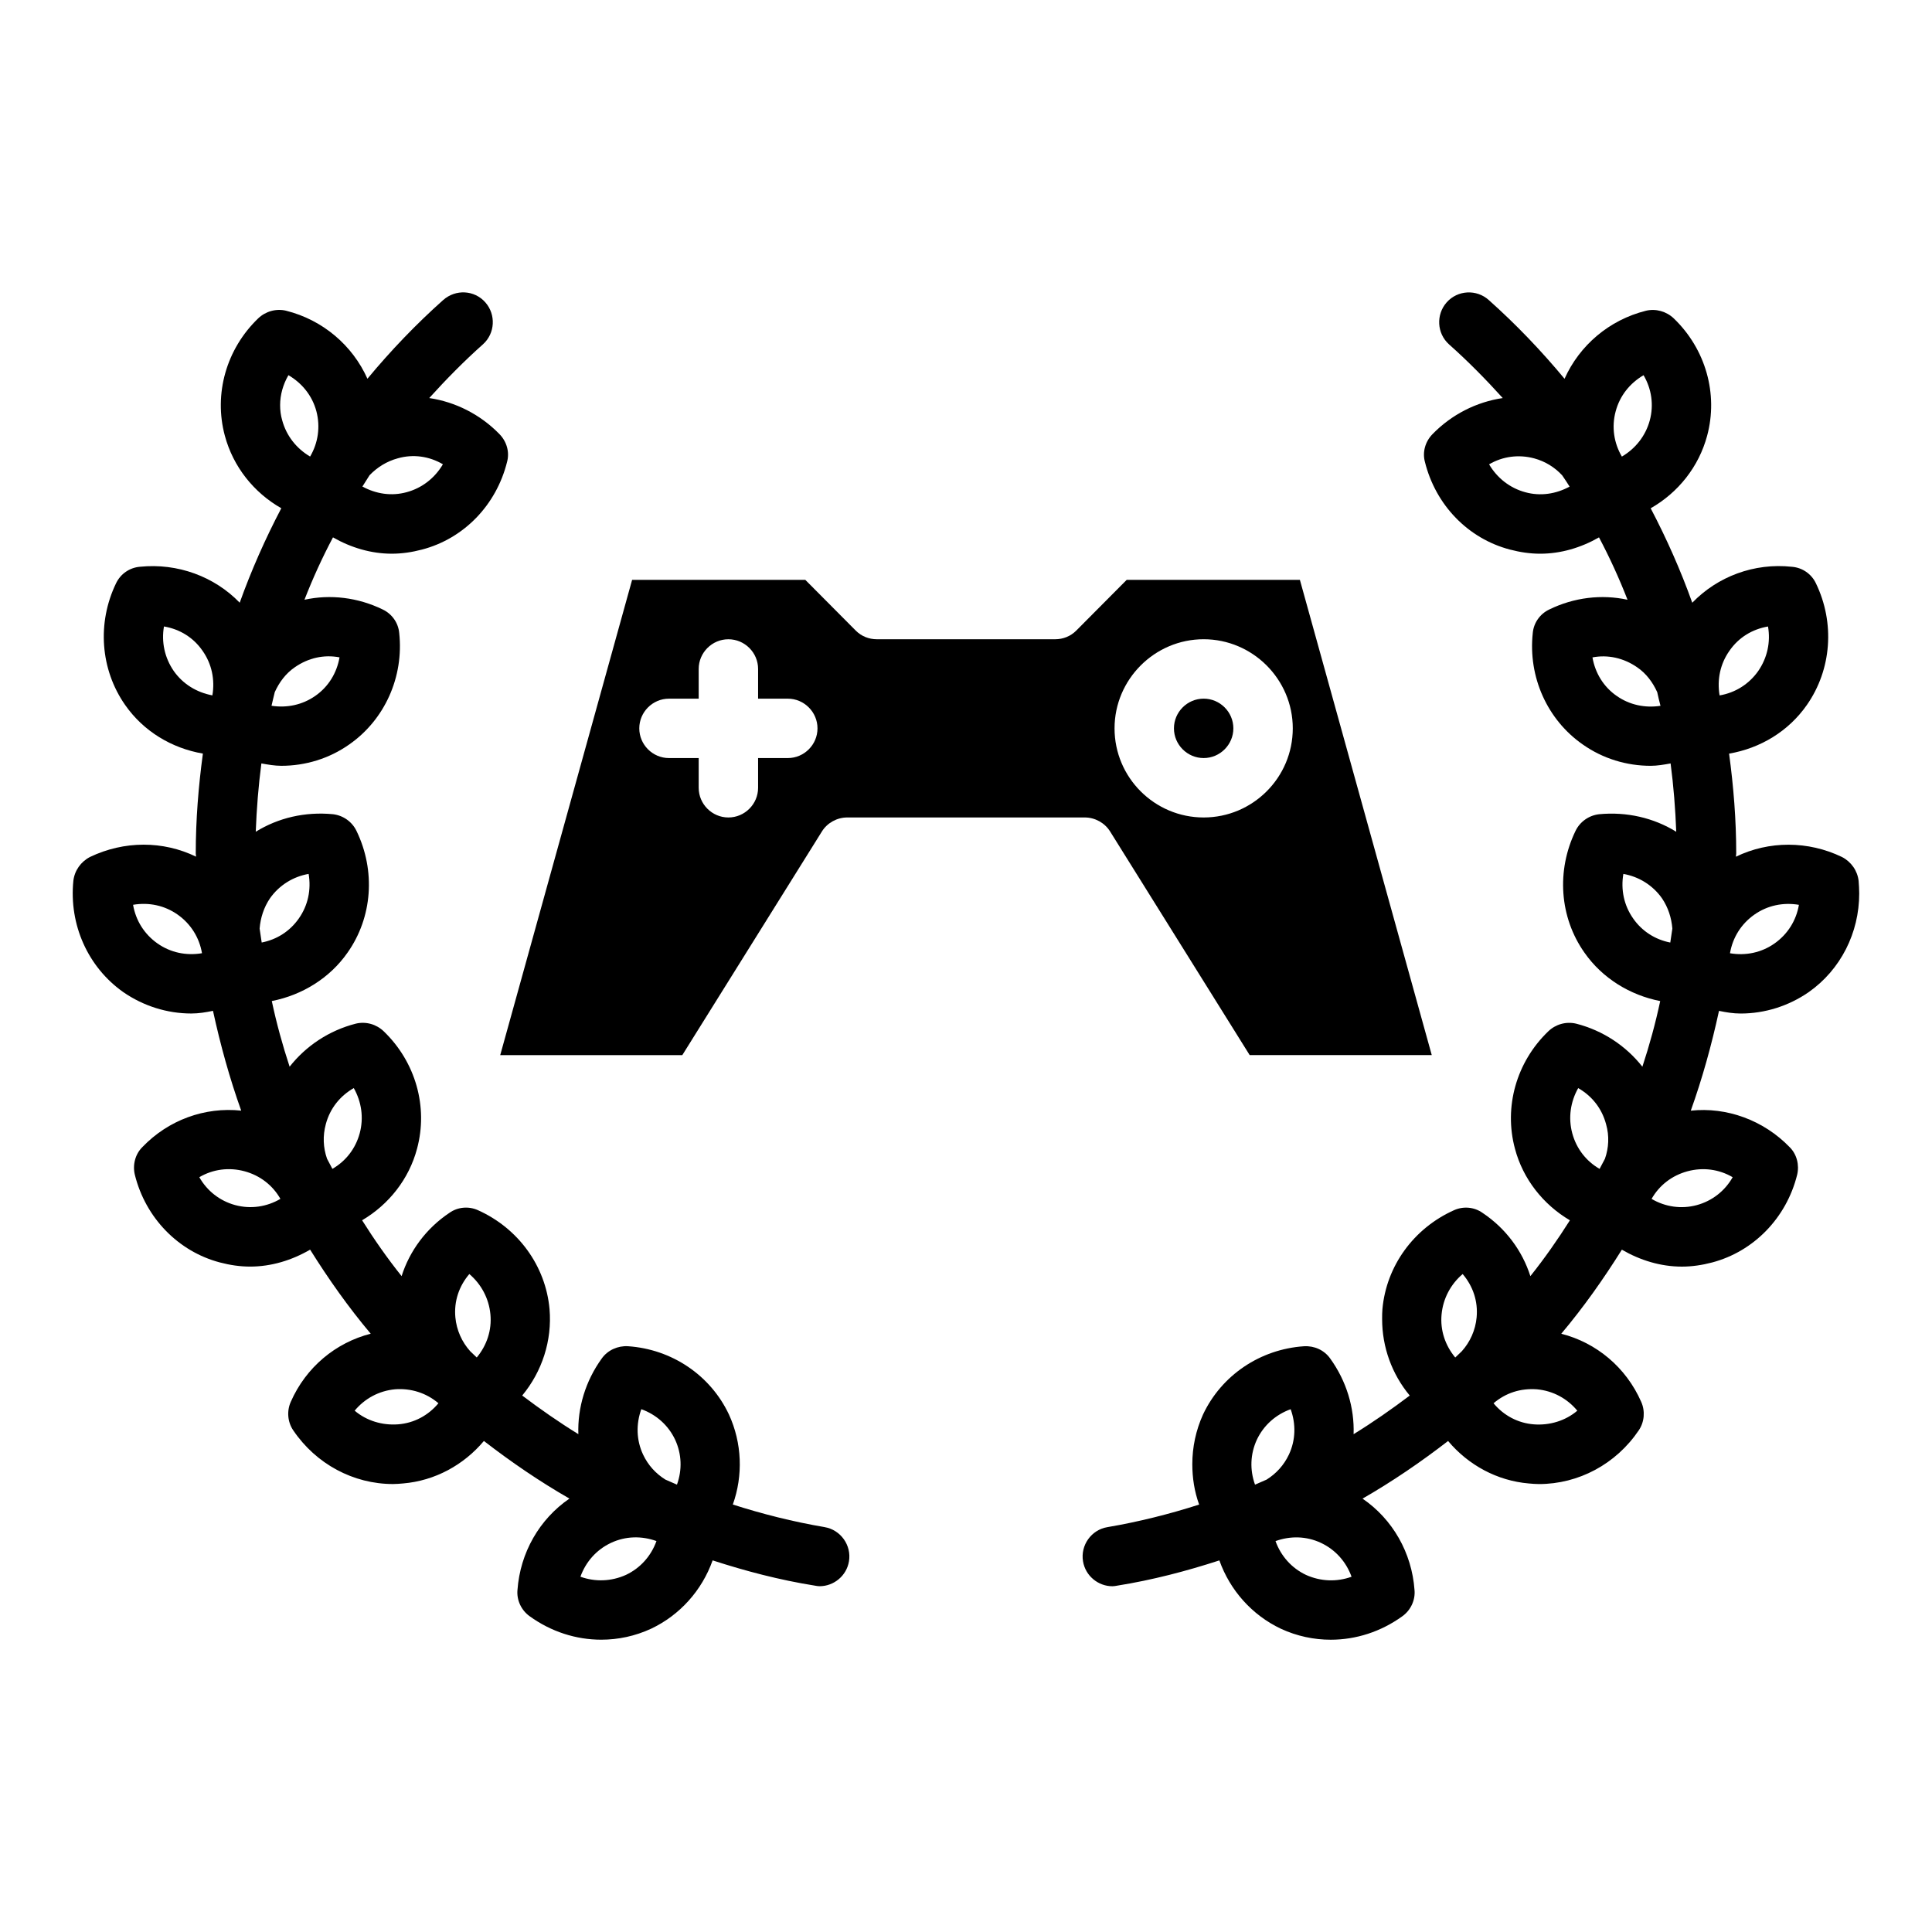
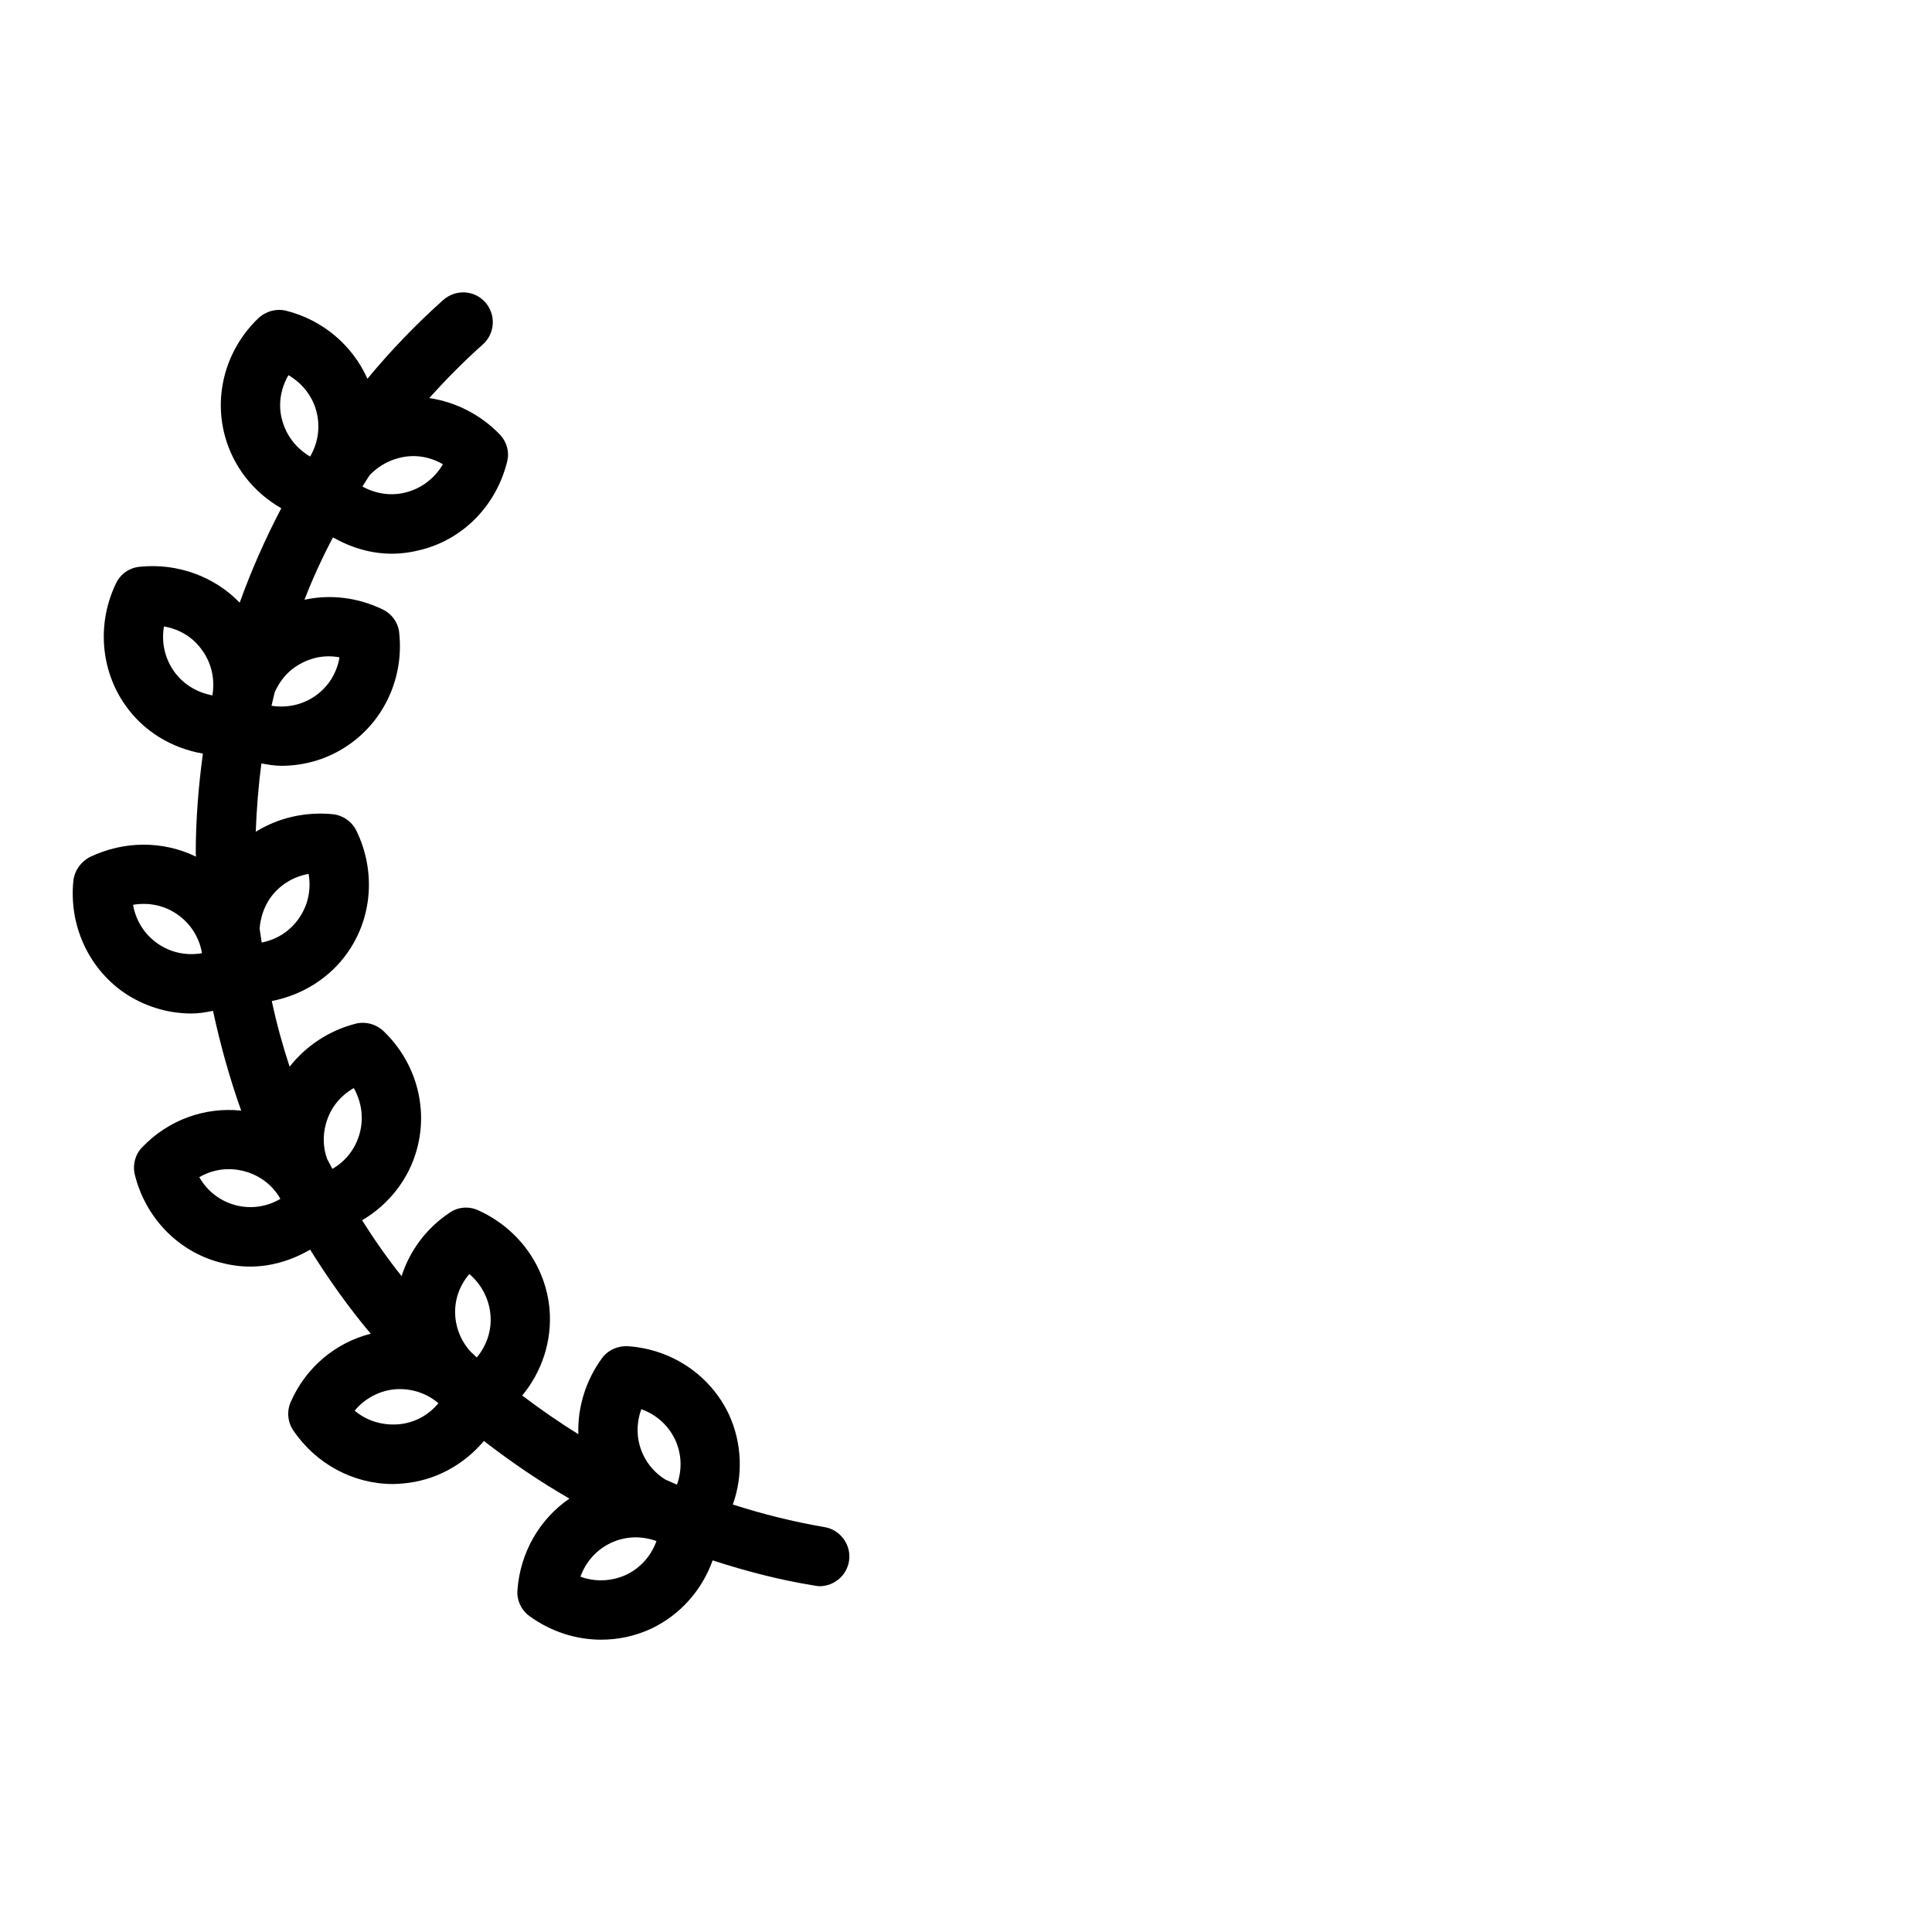
<svg xmlns="http://www.w3.org/2000/svg" fill="#000000" width="800px" height="800px" version="1.1" viewBox="144 144 512 512">
  <g>
-     <path d="m462.98 329.15c-4.328 0-7.871 3.543-7.871 7.871s3.543 7.871 7.871 7.871c4.328 0 7.871-3.543 7.871-7.871s-3.543-7.871-7.871-7.871zm0 0c-4.328 0-7.871 3.543-7.871 7.871s3.543 7.871 7.871 7.871c4.328 0 7.871-3.543 7.871-7.871s-3.543-7.871-7.871-7.871zm25.504-31.484h-45.895l-13.383 13.461c-1.496 1.492-3.465 2.281-5.59 2.281h-47.23c-2.125 0-4.094-0.789-5.59-2.281l-13.383-13.461h-45.895l-34.953 125.95h48.254l37-59.277c1.418-2.285 4.016-3.703 6.695-3.703h62.977c2.676 0 5.273 1.418 6.691 3.699l36.996 59.277h48.254zm-135.71 47.23h-7.871v7.871c0 4.328-3.543 7.871-7.871 7.871-4.328 0-7.871-3.543-7.871-7.871v-7.871h-7.871c-4.328 0-7.871-3.543-7.871-7.871 0-4.328 3.543-7.871 7.871-7.871h7.871v-7.871c0-4.328 3.543-7.871 7.871-7.871 4.328 0 7.871 3.543 7.871 7.871v7.871h7.871c4.328 0 7.871 3.543 7.871 7.871 0 4.328-3.539 7.871-7.871 7.871zm110.21 15.742c-12.988 0-23.617-10.547-23.617-23.617 0-12.988 10.629-23.617 23.617-23.617 12.988 0 23.617 10.629 23.617 23.617-0.004 13.07-10.629 23.617-23.617 23.617zm0-31.488c-4.328 0-7.871 3.543-7.871 7.871s3.543 7.871 7.871 7.871c4.328 0 7.871-3.543 7.871-7.871s-3.543-7.871-7.871-7.871z" />
-     <path d="m636.55 377.41c-0.316-2.676-1.969-5.039-4.41-6.297-8.973-4.328-19.363-4.328-28.102-0.078 0-0.238 0.078-0.551 0.078-0.867 0-8.895-0.707-17.711-1.891-26.449 8.266-1.418 15.742-5.902 20.625-12.91 6.535-9.367 7.481-21.727 2.363-32.273-1.18-2.441-3.543-4.094-6.297-4.328-10.074-1.102-19.758 2.598-26.449 9.523-3.07-8.582-6.769-16.926-11.02-25.031 7.32-4.172 12.754-11.02 14.957-19.207 2.992-11.098-0.395-22.984-8.816-31.094-1.969-1.891-4.801-2.676-7.398-2.047-9.762 2.441-17.633 9.211-21.57 18.027-6.141-7.398-12.832-14.406-20.074-20.859-3.227-2.914-8.266-2.676-11.18 0.629-2.832 3.227-2.598 8.188 0.629 11.102 5.039 4.477 9.762 9.281 14.25 14.238-6.926 1.023-13.539 4.328-18.656 9.605-1.891 1.969-2.676 4.723-1.969 7.32 2.832 11.414 11.414 20.309 22.516 23.223 2.676 0.707 5.352 1.102 8.031 1.102 5.434 0 10.785-1.574 15.586-4.328 2.832 5.352 5.352 10.863 7.559 16.531-6.852-1.496-14.176-0.633-20.785 2.598-2.441 1.18-4.094 3.543-4.328 6.219-1.262 11.652 3.856 22.984 13.227 29.52 5.352 3.777 11.652 5.668 18.027 5.668 1.73 0 3.543-0.316 5.273-0.629 0.789 5.984 1.262 12.043 1.496 18.105-5.981-3.699-13.145-5.352-20.469-4.644-2.676 0.316-5.039 1.969-6.219 4.41-5.117 10.547-4.25 22.906 2.363 32.273 4.723 6.769 12.043 11.258 20.074 12.832-1.258 5.902-2.832 11.652-4.723 17.398-4.328-5.512-10.469-9.605-17.555-11.414-2.676-0.629-5.434 0.156-7.398 2.047-8.422 8.109-11.809 19.996-8.816 31.094 2.125 8.031 7.481 14.801 14.562 18.973-3.234 5.113-6.699 10.07-10.477 14.797-2.125-6.691-6.535-12.676-12.676-16.766-2.203-1.574-5.117-1.812-7.559-0.707-10.707 4.801-17.949 14.801-18.973 26.215-0.078 0.867-0.078 1.73-0.078 2.676 0 7.398 2.598 14.562 7.32 20.23-4.801 3.621-9.762 7.086-14.879 10.234 0.238-7.008-1.891-14.09-6.219-20.074-1.574-2.203-4.172-3.387-6.926-3.227-11.652 0.785-21.883 7.715-26.766 18.105-1.891 4.172-2.832 8.66-2.832 13.145 0 3.621 0.551 7.242 1.809 10.707-7.871 2.519-15.98 4.566-24.324 5.984-4.246 0.703-7.16 4.797-6.449 9.047 0.629 3.856 4.016 6.613 7.793 6.613 0.395 0 0.867-0.078 1.262-0.156 9.367-1.496 18.34-3.856 27.078-6.691 2.832 7.949 8.66 14.484 16.293 18.105 4.25 1.969 8.738 2.914 13.227 2.914 6.691 0 13.305-2.125 18.973-6.219 2.203-1.574 3.465-4.25 3.227-6.926-0.707-9.918-5.824-18.812-13.777-24.246 7.949-4.566 15.43-9.684 22.672-15.273 5.352 6.375 12.988 10.547 21.414 11.258 0.867 0.078 1.809 0.156 2.676 0.156 10.469 0 20.391-5.273 26.449-14.25 1.496-2.203 1.73-5.117 0.629-7.559-4.016-9.133-11.887-15.664-21.176-18.027 5.902-7.008 11.18-14.484 16.059-22.277 4.879 2.832 10.312 4.488 15.902 4.488 2.676 0 5.352-0.395 8.031-1.102 11.02-2.914 19.68-11.809 22.516-23.223 0.629-2.598-0.078-5.434-1.969-7.32-6.926-7.164-16.688-10.707-26.215-9.684 3.07-8.582 5.512-17.398 7.477-26.449 1.891 0.395 3.777 0.707 5.746 0.707 6.375 0 12.676-1.969 18.027-5.668 8.5-5.984 13.383-15.742 13.383-26.137 0-1.18-0.078-2.281-0.16-3.383zm-88.32-102.96c-4.094-1.102-7.481-3.777-9.605-7.398 3.621-2.125 7.871-2.676 11.965-1.574 2.914 0.789 5.434 2.363 7.398 4.488 0.707 1.023 1.34 1.969 1.969 2.992-3.621 1.961-7.715 2.594-11.727 1.492zm25.582-9.449c-2.125-3.621-2.754-7.871-1.652-11.965 1.102-4.172 3.777-7.477 7.398-9.605 2.125 3.621 2.754 7.871 1.652 11.965-1.102 4.098-3.777 7.481-7.398 9.605zm-1.34 63.449c-3.543-2.441-5.746-6.141-6.453-10.234 4.094-0.785 8.266 0.156 11.809 2.598 2.441 1.652 4.172 4.016 5.352 6.613 0.234 1.18 0.551 2.363 0.867 3.621-4.094 0.629-8.188-0.234-11.574-2.598zm-95.879 209c-1.418-3.938-1.258-8.109 0.473-11.887 1.812-3.859 5.039-6.691 8.973-8.109 1.418 3.938 1.34 8.188-0.473 12.043-1.34 2.832-3.387 5.039-5.902 6.613-1.023 0.473-2.047 0.867-3.07 1.34zm13.539 23.93c-3.856-1.812-6.691-5.039-8.109-8.973 3.938-1.418 8.188-1.34 12.043 0.473 3.856 1.809 6.691 5.039 8.109 8.973-3.934 1.418-8.184 1.258-12.043-0.473zm41.25-59.277c-0.551 0.551-1.18 1.102-1.73 1.652-2.676-3.227-4.016-7.242-3.621-11.414 0.395-4.25 2.441-8.031 5.59-10.707 2.754 3.227 4.094 7.242 3.699 11.492-0.316 3.387-1.734 6.535-3.938 8.977zm30.621 15.746c-3.148 2.676-7.32 3.938-11.492 3.621-4.25-0.316-8.031-2.363-10.707-5.59 3.227-2.754 7.164-4.016 11.492-3.699 4.254 0.391 8.031 2.438 10.707 5.668zm7.32-66.758c-0.473 0.867-0.945 1.809-1.418 2.676-3.543-2.047-6.141-5.352-7.242-9.445-1.102-4.094-0.473-8.344 1.574-11.965 3.699 2.125 6.297 5.434 7.398 9.605 0.871 3.07 0.711 6.219-0.312 9.129zm7.481-63.684c-2.441-3.465-3.305-7.637-2.598-11.809 4.094 0.707 7.793 2.992 10.234 6.457 1.652 2.441 2.519 5.195 2.754 8.031-0.156 1.258-0.395 2.441-0.551 3.699-4.016-0.789-7.481-2.992-9.84-6.379zm26.371 68.566c-2.047 3.621-5.434 6.297-9.523 7.398-4.094 1.102-8.344 0.473-11.965-1.652 2.047-3.621 5.434-6.219 9.523-7.32 4.094-1.102 8.344-0.551 11.965 1.574zm-0.867-139.49c2.441-3.543 6.062-5.746 10.234-6.457 0.707 4.094-0.156 8.266-2.598 11.809-2.441 3.465-6.062 5.746-10.234 6.457-0.707-4.172 0.16-8.344 2.598-11.809zm11.965 77.539c-3.465 2.441-7.637 3.305-11.809 2.598 0.707-4.172 2.992-7.793 6.457-10.234s7.637-3.305 11.809-2.598c-0.707 4.172-2.992 7.793-6.457 10.234z" />
    <path d="m362.53 548.7c-8.344-1.418-16.453-3.465-24.324-5.984 2.754-7.711 2.441-16.293-1.023-23.848-4.879-10.391-15.113-17.32-26.766-18.105-2.676-0.156-5.352 1.023-6.926 3.227-4.328 5.984-6.457 13.066-6.219 20.074-5.117-3.148-10.078-6.613-14.879-10.234 5.273-6.375 7.949-14.562 7.242-22.906-1.023-11.414-8.266-21.414-18.973-26.215-2.441-1.102-5.352-0.867-7.559 0.707-6.137 4.094-10.547 10.078-12.672 16.77-3.777-4.723-7.242-9.684-10.469-14.801 7.086-4.172 12.438-10.941 14.562-18.973 2.992-11.098-0.395-22.984-8.816-31.094-1.969-1.891-4.723-2.676-7.398-2.047-7.086 1.809-13.227 5.902-17.555 11.414-1.891-5.746-3.465-11.492-4.723-17.398 8.031-1.574 15.352-6.062 20.074-12.832 6.613-9.367 7.481-21.727 2.363-32.273-1.18-2.441-3.543-4.094-6.219-4.41-7.402-0.707-14.488 0.949-20.473 4.648 0.234-6.062 0.707-12.121 1.496-18.105 1.734 0.312 3.543 0.629 5.273 0.629 6.375 0 12.676-1.891 18.027-5.668 9.367-6.535 14.484-17.871 13.227-29.52-0.238-2.676-1.891-5.039-4.332-6.219-6.613-3.227-13.934-4.094-20.781-2.598 2.203-5.668 4.723-11.18 7.559-16.531 4.801 2.754 10.156 4.328 15.586 4.328 2.676 0 5.352-0.395 8.031-1.102 11.098-2.914 19.68-11.809 22.516-23.223 0.707-2.598-0.078-5.352-1.969-7.32-5.117-5.273-11.73-8.582-18.656-9.605 4.484-4.957 9.207-9.762 14.246-14.246 3.227-2.914 3.465-7.871 0.629-11.102-2.914-3.305-7.871-3.543-11.18-0.629-7.242 6.457-13.934 13.461-20.074 20.859-3.938-8.816-11.809-15.586-21.57-18.027-2.598-0.629-5.434 0.156-7.398 2.047-8.422 8.109-11.809 19.996-8.816 31.094 2.203 8.188 7.637 15.035 14.957 19.207-4.25 8.109-7.949 16.453-11.02 25.031-6.691-6.926-16.453-10.547-26.449-9.523-2.754 0.234-5.117 1.891-6.297 4.328-5.117 10.547-4.172 22.906 2.363 32.273 4.879 7.008 12.359 11.492 20.625 12.91-1.18 8.738-1.891 17.555-1.891 26.449 0 0.316 0.078 0.629 0.078 0.867-8.738-4.25-19.051-4.25-28.102 0.078-2.441 1.262-4.094 3.621-4.41 6.297-1.18 11.652 3.856 22.906 13.227 29.52 5.352 3.699 11.652 5.668 18.027 5.668 1.969 0 3.856-0.316 5.746-0.707 1.969 9.051 4.41 17.871 7.477 26.449-9.605-1.023-19.285 2.441-26.215 9.684-1.891 1.891-2.598 4.723-1.969 7.32 2.832 11.414 11.492 20.309 22.516 23.223 2.676 0.707 5.352 1.102 8.031 1.102 5.59 0 11.02-1.652 15.902-4.488 4.879 7.793 10.156 15.273 16.059 22.277-9.289 2.363-17.16 8.895-21.176 18.027-1.102 2.441-0.867 5.352 0.629 7.559 6.062 8.973 15.98 14.25 26.449 14.25 0.867 0 1.809-0.078 2.676-0.156 8.422-0.707 16.059-4.879 21.414-11.258 7.242 5.59 14.719 10.707 22.672 15.273-7.949 5.434-13.066 14.328-13.777 24.246-0.238 2.676 1.023 5.352 3.227 6.926 5.668 4.094 12.281 6.219 18.973 6.219 4.488 0 8.973-0.945 13.227-2.914 7.637-3.621 13.461-10.156 16.293-18.105 8.738 2.832 17.711 5.195 27.078 6.691 0.395 0.078 0.867 0.156 1.262 0.156 3.777 0 7.164-2.754 7.793-6.613 0.707-4.242-2.207-8.336-6.457-9.047zm-120.6-278.75c2.047-2.125 4.566-3.699 7.481-4.488 4.094-1.18 8.344-0.551 11.965 1.574-2.125 3.621-5.512 6.297-9.605 7.398-4.016 1.102-8.109 0.473-11.73-1.496 0.629-1.02 1.258-1.965 1.891-2.988zm-23.695-18.578c0-2.754 0.789-5.512 2.203-7.949 3.621 2.125 6.297 5.434 7.398 9.523 1.102 4.172 0.473 8.422-1.652 12.043-3.621-2.125-6.297-5.512-7.398-9.605-0.395-1.336-0.551-2.676-0.551-4.012zm-1.418 76.043c1.18-2.598 2.914-4.961 5.352-6.613 3.543-2.441 7.637-3.387 11.809-2.598-0.707 4.094-2.914 7.793-6.453 10.234-3.387 2.363-7.481 3.227-11.57 2.598 0.312-1.258 0.547-2.441 0.863-3.621zm-31.094 66.598c-3.465-2.441-5.746-6.062-6.457-10.234 4.172-0.707 8.344 0.156 11.809 2.598 3.465 2.441 5.746 6.062 6.457 10.234-4.172 0.707-8.348-0.156-11.809-2.598zm14.562-65.73c-4.172-0.789-7.793-2.992-10.234-6.457-2.441-3.543-3.305-7.715-2.598-11.809 4.172 0.707 7.793 2.914 10.234 6.457 2.441 3.465 3.305 7.637 2.598 11.809zm15.273 53.766c2.441-3.465 6.141-5.746 10.234-6.457 0.707 4.172-0.156 8.344-2.598 11.809-2.363 3.387-5.824 5.59-9.84 6.375-0.156-1.258-0.395-2.441-0.551-3.699 0.234-2.832 1.098-5.586 2.754-8.027zm-9.211 81.316c-4.094-1.102-7.481-3.777-9.523-7.398 3.621-2.125 7.871-2.676 11.965-1.574 4.094 1.102 7.477 3.699 9.523 7.32-3.621 2.125-7.871 2.754-11.965 1.652zm32.984-19.051c-1.102 4.094-3.699 7.398-7.242 9.445-0.473-0.867-0.945-1.809-1.418-2.676-1.023-2.914-1.18-6.062-0.316-9.211 1.102-4.094 3.699-7.398 7.398-9.523 2.051 3.621 2.68 7.871 1.578 11.965zm10.152 77.148c-4.172 0.316-8.344-0.945-11.492-3.621 2.676-3.227 6.457-5.273 10.707-5.668 4.172-0.316 8.266 0.945 11.492 3.699-2.676 3.227-6.457 5.273-10.707 5.59zm20.863-17.715c-0.551-0.551-1.18-1.102-1.73-1.652-2.203-2.441-3.621-5.59-3.938-8.973-0.395-4.25 0.945-8.266 3.699-11.492 3.148 2.676 5.195 6.457 5.59 10.707 0.391 4.168-0.945 8.184-3.621 11.41zm39.516 57.625c-3.856 1.73-8.109 1.891-12.043 0.473 1.418-3.938 4.25-7.164 8.109-8.973 3.856-1.809 8.109-1.891 12.043-0.473-1.418 3.934-4.25 7.16-8.109 8.973zm13.539-23.93c-1.023-0.473-2.047-0.867-3.07-1.34-2.519-1.574-4.566-3.777-5.902-6.613-1.809-3.859-1.891-8.109-0.473-12.043 3.938 1.418 7.164 4.25 8.973 8.109 1.734 3.777 1.891 7.949 0.473 11.887z" />
  </g>
</svg>